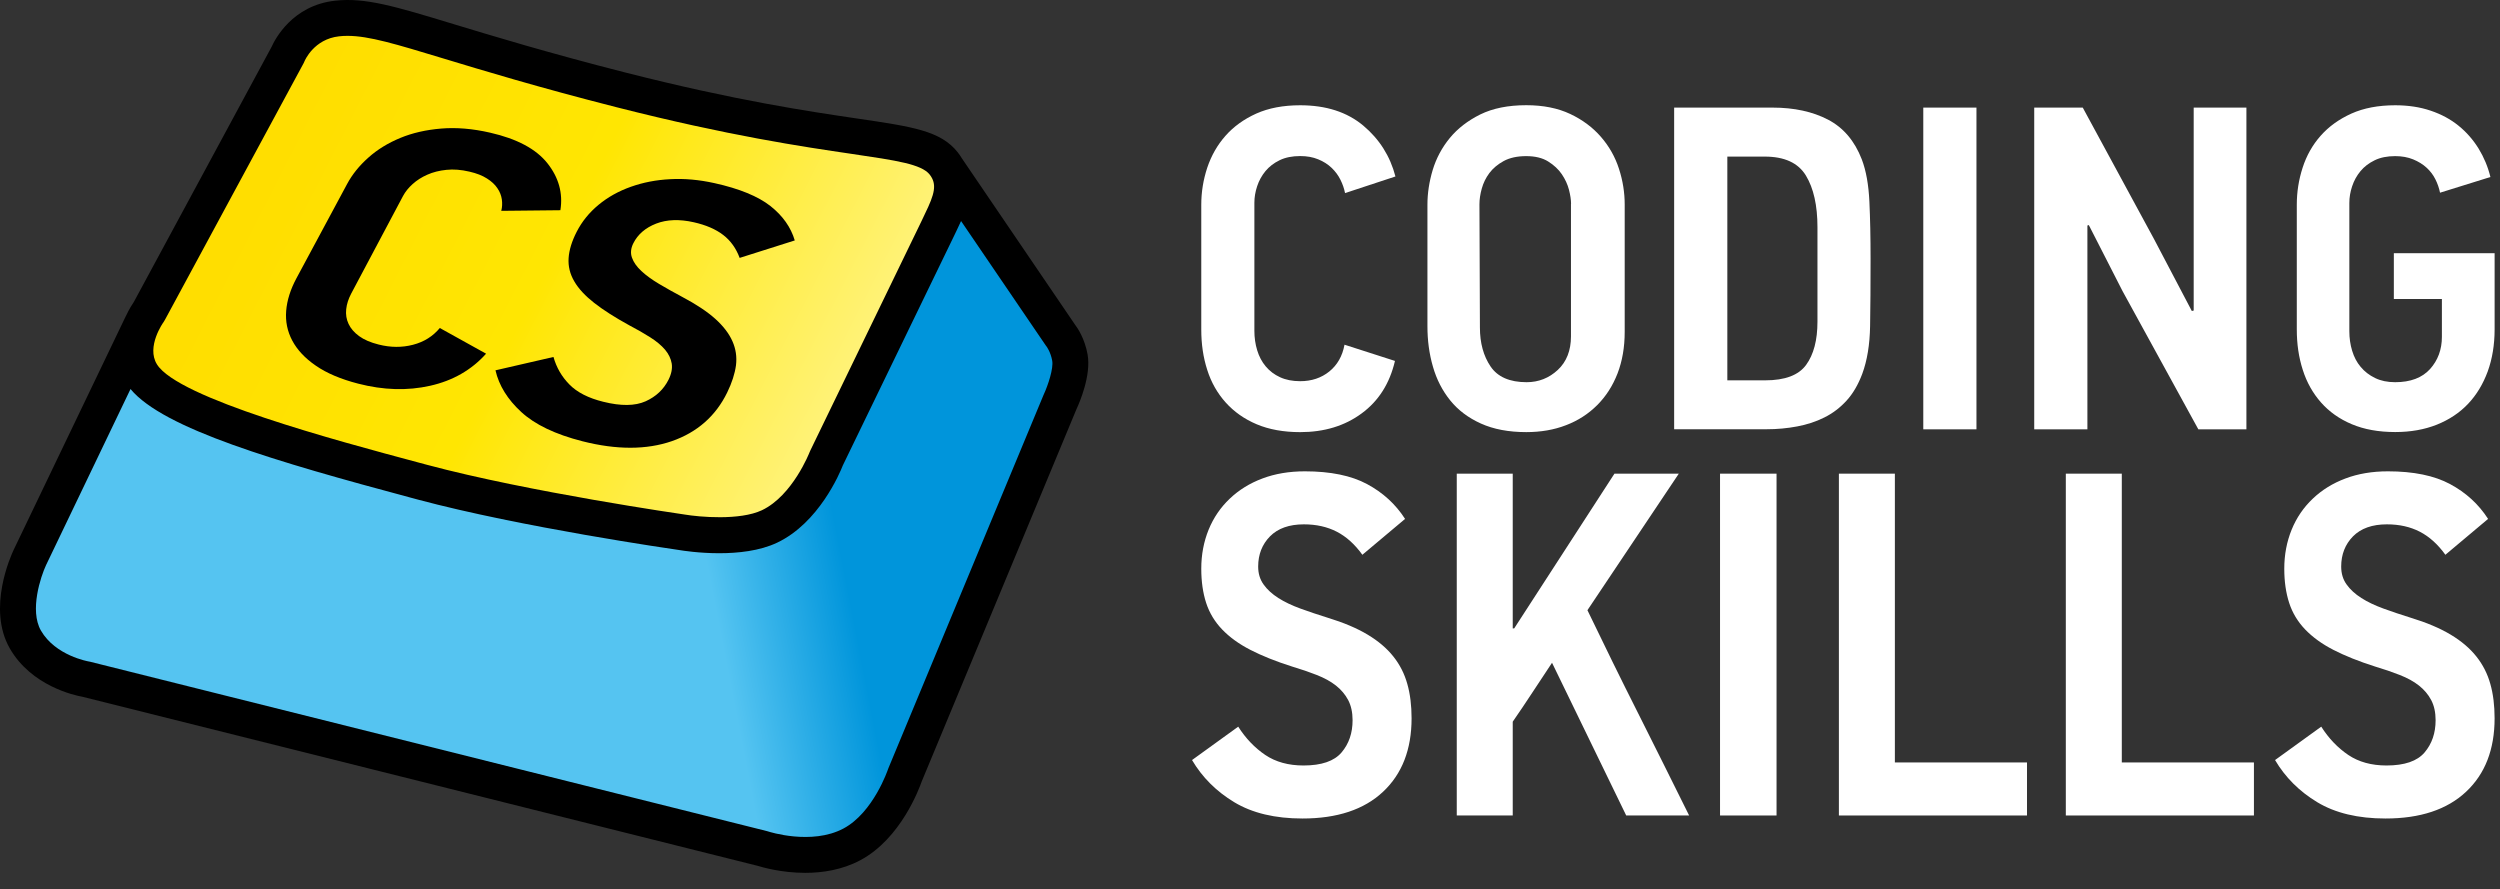
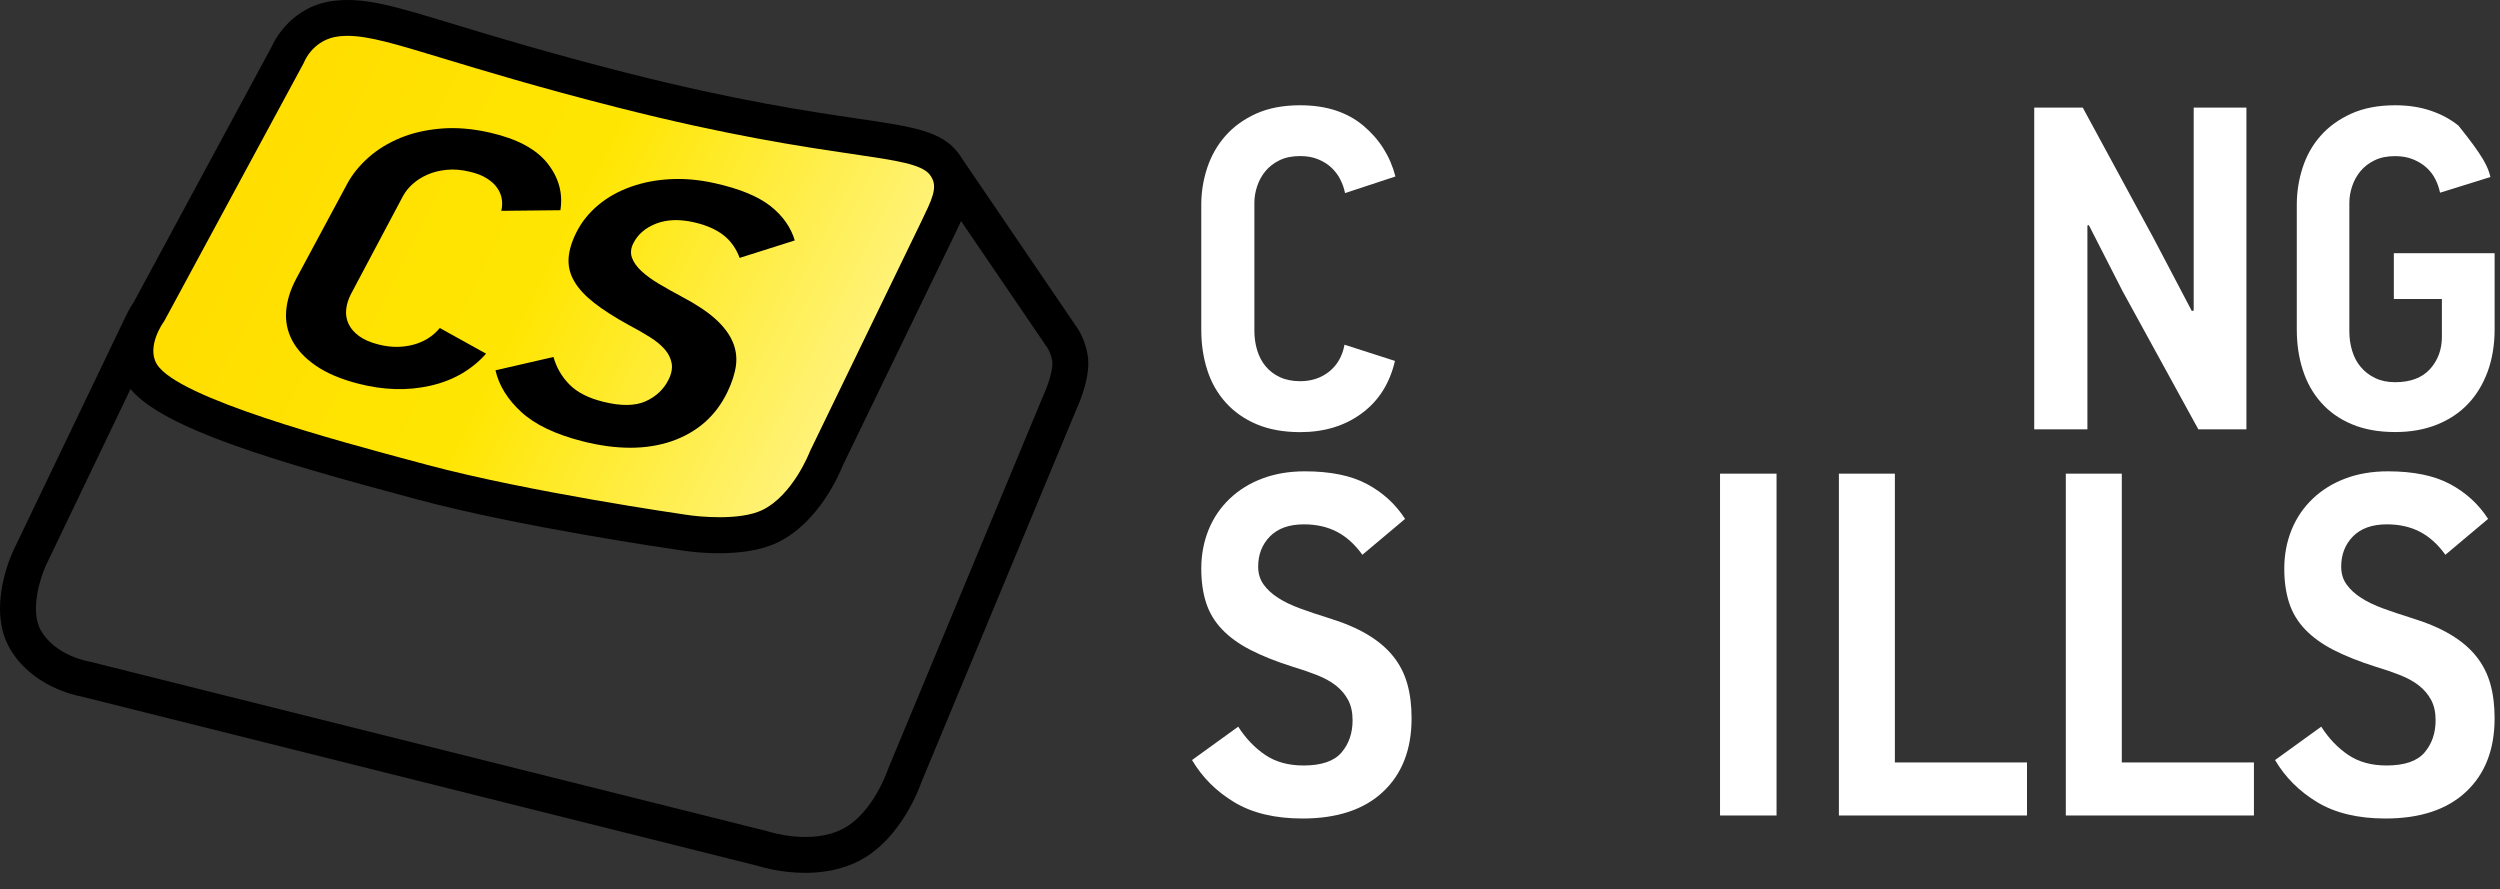
<svg xmlns="http://www.w3.org/2000/svg" width="149" height="53" viewBox="0 0 149 53" fill="none">
  <rect x="0" y="0" width="149" height="53" fill="#333333" stroke="none" />
  <path d="M83.14 21.511C82.826 22.853 82.169 23.894 81.155 24.639C80.147 25.384 78.925 25.755 77.491 25.755C76.5 25.755 75.635 25.597 74.899 25.287C74.164 24.977 73.548 24.542 73.053 23.991C72.558 23.441 72.188 22.793 71.952 22.048C71.711 21.303 71.596 20.503 71.596 19.637V12.197C71.596 11.443 71.716 10.712 71.952 9.995C72.193 9.277 72.553 8.643 73.039 8.093C73.525 7.542 74.136 7.103 74.872 6.77C75.607 6.441 76.477 6.274 77.491 6.274C79.031 6.274 80.285 6.677 81.252 7.487C82.215 8.296 82.853 9.305 83.168 10.518L80.165 11.508C80.11 11.23 80.017 10.966 79.887 10.707C79.758 10.448 79.587 10.217 79.365 10.004C79.142 9.791 78.879 9.624 78.564 9.495C78.249 9.365 77.893 9.301 77.491 9.301C77.014 9.301 76.602 9.384 76.264 9.55C75.922 9.717 75.644 9.93 75.422 10.198C75.2 10.467 75.038 10.763 74.927 11.096C74.816 11.429 74.761 11.758 74.761 12.086V19.716C74.761 20.119 74.816 20.507 74.927 20.873C75.038 21.238 75.205 21.562 75.436 21.835C75.668 22.113 75.95 22.326 76.292 22.483C76.63 22.64 77.032 22.719 77.491 22.719C78.171 22.719 78.749 22.525 79.226 22.141C79.702 21.757 80.008 21.224 80.133 20.544L83.14 21.511Z" fill="white" />
-   <path d="M96.832 19.776C96.832 20.697 96.689 21.52 96.406 22.256C96.12 22.992 95.717 23.621 95.194 24.144C94.671 24.667 94.051 25.069 93.334 25.342C92.617 25.62 91.826 25.754 90.965 25.754C89.919 25.754 89.017 25.583 88.267 25.245C87.513 24.907 86.902 24.445 86.435 23.866C85.968 23.288 85.621 22.617 85.403 21.854C85.181 21.09 85.075 20.29 85.075 19.443V12.197C85.075 11.517 85.181 10.827 85.389 10.129C85.602 9.43 85.94 8.796 86.407 8.227C86.875 7.658 87.481 7.19 88.226 6.82C88.971 6.455 89.882 6.27 90.965 6.27C91.974 6.27 92.848 6.445 93.584 6.792C94.32 7.139 94.93 7.598 95.416 8.157C95.902 8.717 96.263 9.351 96.49 10.059C96.721 10.767 96.832 11.48 96.832 12.192V19.776V19.776ZM93.635 12.151C93.635 11.91 93.593 11.632 93.51 11.308C93.427 10.985 93.283 10.679 93.084 10.383C92.881 10.087 92.612 9.837 92.27 9.624C91.932 9.411 91.493 9.305 90.96 9.305C90.428 9.305 89.984 9.402 89.623 9.596C89.267 9.791 88.98 10.031 88.767 10.314C88.554 10.601 88.406 10.906 88.314 11.239C88.221 11.572 88.175 11.882 88.175 12.178L88.203 19.521C88.203 20.442 88.415 21.215 88.837 21.84C89.258 22.464 89.975 22.779 90.984 22.779C91.701 22.779 92.321 22.534 92.844 22.048C93.366 21.562 93.63 20.891 93.63 20.044V12.151H93.635Z" fill="white" />
-   <path d="M105.646 6.413C106.933 6.413 108.034 6.654 108.95 7.13C109.866 7.607 110.537 8.398 110.963 9.499C111.222 10.18 111.37 11.022 111.416 12.021C111.463 13.021 111.486 14.154 111.486 15.422C111.486 16.981 111.477 18.319 111.458 19.429C111.44 20.54 111.282 21.493 110.991 22.279C110.75 22.922 110.44 23.455 110.056 23.876C109.672 24.297 109.228 24.635 108.733 24.88C108.238 25.13 107.696 25.305 107.109 25.416C106.521 25.528 105.915 25.583 105.29 25.583H99.779V6.413H105.646ZM108.321 13.548C108.321 12.243 108.09 11.216 107.631 10.462C107.173 9.708 106.354 9.333 105.179 9.333H102.949V22.668H105.207C106.382 22.668 107.197 22.363 107.645 21.747C108.094 21.132 108.321 20.271 108.321 19.17V13.548Z" fill="white" />
-   <path d="M114.628 25.588V6.413H117.797V25.588H114.628Z" fill="white" />
  <path d="M131.021 25.588L126.505 17.352L124.493 13.414L124.409 13.442V25.588H121.24V6.413H124.132L128.375 14.238L130.633 18.536L130.744 18.508V6.413H133.886V25.588H131.021Z" fill="white" />
-   <path d="M142.756 6.274C143.529 6.274 144.232 6.381 144.861 6.594C145.495 6.807 146.05 7.103 146.527 7.491C147.003 7.875 147.401 8.333 147.725 8.856C148.045 9.379 148.281 9.944 148.429 10.55L145.426 11.485C145.37 11.207 145.278 10.943 145.148 10.684C145.018 10.425 144.847 10.198 144.625 9.995C144.403 9.791 144.139 9.629 143.825 9.499C143.51 9.37 143.154 9.305 142.751 9.305C142.275 9.305 141.863 9.388 141.525 9.555C141.183 9.722 140.905 9.934 140.683 10.203C140.461 10.471 140.299 10.767 140.188 11.101C140.077 11.434 140.021 11.762 140.021 12.091V19.748C140.021 20.151 140.077 20.54 140.188 20.905C140.299 21.271 140.465 21.595 140.697 21.868C140.928 22.145 141.21 22.363 141.553 22.529C141.891 22.696 142.293 22.779 142.751 22.779C143.667 22.779 144.361 22.515 144.833 21.993C145.301 21.47 145.537 20.831 145.537 20.077V17.819H142.673V15.089H148.679V19.633C148.679 20.549 148.54 21.387 148.267 22.141C147.989 22.895 147.6 23.538 147.096 24.07C146.592 24.602 145.972 25.014 145.236 25.31C144.5 25.602 143.677 25.75 142.756 25.75C141.766 25.75 140.9 25.593 140.165 25.282C139.429 24.973 138.818 24.538 138.332 23.987C137.846 23.436 137.481 22.788 137.245 22.044C137.004 21.299 136.889 20.498 136.889 19.633V12.197C136.889 11.443 137.004 10.712 137.236 9.995C137.467 9.277 137.823 8.643 138.309 8.093C138.795 7.542 139.406 7.103 140.142 6.77C140.873 6.441 141.747 6.274 142.756 6.274Z" fill="white" />
+   <path d="M142.756 6.274C143.529 6.274 144.232 6.381 144.861 6.594C145.495 6.807 146.05 7.103 146.527 7.491C148.045 9.379 148.281 9.944 148.429 10.55L145.426 11.485C145.37 11.207 145.278 10.943 145.148 10.684C145.018 10.425 144.847 10.198 144.625 9.995C144.403 9.791 144.139 9.629 143.825 9.499C143.51 9.37 143.154 9.305 142.751 9.305C142.275 9.305 141.863 9.388 141.525 9.555C141.183 9.722 140.905 9.934 140.683 10.203C140.461 10.471 140.299 10.767 140.188 11.101C140.077 11.434 140.021 11.762 140.021 12.091V19.748C140.021 20.151 140.077 20.54 140.188 20.905C140.299 21.271 140.465 21.595 140.697 21.868C140.928 22.145 141.21 22.363 141.553 22.529C141.891 22.696 142.293 22.779 142.751 22.779C143.667 22.779 144.361 22.515 144.833 21.993C145.301 21.47 145.537 20.831 145.537 20.077V17.819H142.673V15.089H148.679V19.633C148.679 20.549 148.54 21.387 148.267 22.141C147.989 22.895 147.6 23.538 147.096 24.07C146.592 24.602 145.972 25.014 145.236 25.31C144.5 25.602 143.677 25.75 142.756 25.75C141.766 25.75 140.9 25.593 140.165 25.282C139.429 24.973 138.818 24.538 138.332 23.987C137.846 23.436 137.481 22.788 137.245 22.044C137.004 21.299 136.889 20.498 136.889 19.633V12.197C136.889 11.443 137.004 10.712 137.236 9.995C137.467 9.277 137.823 8.643 138.309 8.093C138.795 7.542 139.406 7.103 140.142 6.77C140.873 6.441 141.747 6.274 142.756 6.274Z" fill="white" />
  <path d="M84.13 42.81C84.13 44.665 83.566 46.123 82.432 47.187C81.299 48.251 79.698 48.783 77.629 48.783C75.991 48.783 74.635 48.459 73.562 47.812C72.489 47.164 71.651 46.326 71.045 45.299L73.798 43.309C74.247 44.013 74.784 44.572 75.408 44.994C76.033 45.415 76.792 45.623 77.689 45.623C78.763 45.623 79.517 45.364 79.957 44.846C80.396 44.327 80.614 43.689 80.614 42.925C80.614 42.458 80.526 42.055 80.35 41.722C80.174 41.389 79.929 41.102 79.619 40.857C79.309 40.612 78.925 40.404 78.476 40.228C78.027 40.052 77.541 39.885 77.014 39.728C76.038 39.418 75.209 39.085 74.525 38.733C73.84 38.382 73.28 37.974 72.84 37.516C72.401 37.058 72.081 36.531 71.887 35.934C71.693 35.337 71.596 34.657 71.596 33.898C71.596 33.056 71.744 32.283 72.035 31.566C72.327 30.853 72.748 30.238 73.294 29.72C73.84 29.201 74.487 28.799 75.242 28.517C75.991 28.234 76.838 28.091 77.773 28.091C79.295 28.091 80.531 28.345 81.474 28.85C82.423 29.359 83.177 30.048 83.742 30.927L81.197 33.065C80.748 32.44 80.239 31.982 79.674 31.691C79.11 31.399 78.453 31.251 77.713 31.251C76.833 31.251 76.162 31.492 75.691 31.968C75.223 32.445 74.987 33.046 74.987 33.768C74.987 34.18 75.094 34.536 75.311 34.837C75.524 35.138 75.82 35.406 76.19 35.642C76.56 35.878 77 36.086 77.509 36.272C78.018 36.457 78.555 36.637 79.119 36.813C80.077 37.104 80.873 37.442 81.507 37.822C82.141 38.201 82.654 38.636 83.043 39.126C83.432 39.612 83.709 40.163 83.876 40.764C84.047 41.366 84.13 42.051 84.13 42.81Z" fill="white" />
-   <path d="M96.924 48.607C96.184 47.085 95.444 45.567 94.712 44.054C93.981 42.541 93.246 41.023 92.501 39.501C92.112 40.089 91.719 40.676 91.33 41.273C90.941 41.87 90.548 42.449 90.159 43.013V48.603H86.823V28.23H90.159V37.451H90.247L96.221 28.23H100.057L94.611 36.368C95.606 38.437 96.609 40.482 97.627 42.499C98.641 44.522 99.659 46.553 100.672 48.603H96.924V48.607Z" fill="white" />
  <path d="M102.514 48.607V28.23H105.882V48.603H102.514V48.607Z" fill="white" />
  <path d="M109.598 48.607V28.23H112.934V45.442H120.809V48.603H109.598V48.607Z" fill="white" />
  <path d="M123.123 48.607V28.23H126.459V45.442H134.334V48.603H123.123V48.607Z" fill="white" />
  <path d="M148.678 42.81C148.678 44.665 148.114 46.123 146.98 47.187C145.846 48.251 144.245 48.783 142.177 48.783C140.539 48.783 139.183 48.459 138.11 47.812C137.036 47.164 136.199 46.326 135.593 45.299L138.346 43.309C138.795 44.013 139.331 44.572 139.956 44.994C140.581 45.415 141.34 45.623 142.237 45.623C143.311 45.623 144.065 45.364 144.505 44.846C144.944 44.327 145.162 43.689 145.162 42.925C145.162 42.458 145.074 42.055 144.898 41.722C144.722 41.389 144.477 41.102 144.167 40.857C143.857 40.612 143.473 40.404 143.024 40.228C142.575 40.052 142.089 39.885 141.562 39.728C140.585 39.418 139.757 39.085 139.072 38.733C138.388 38.382 137.828 37.974 137.388 37.516C136.949 37.058 136.629 36.531 136.435 35.934C136.241 35.337 136.143 34.657 136.143 33.898C136.143 33.056 136.291 32.283 136.583 31.566C136.874 30.853 137.296 30.238 137.842 29.72C138.388 29.201 139.035 28.799 139.79 28.517C140.539 28.234 141.386 28.091 142.321 28.091C143.843 28.091 145.078 28.345 146.022 28.85C146.971 29.359 147.725 30.048 148.29 30.927L145.745 33.065C145.296 32.44 144.787 31.982 144.222 31.691C143.658 31.399 143.001 31.251 142.26 31.251C141.381 31.251 140.71 31.492 140.238 31.968C139.771 32.445 139.535 33.046 139.535 33.768C139.535 34.18 139.641 34.536 139.859 34.837C140.072 35.138 140.368 35.406 140.738 35.642C141.108 35.878 141.548 36.086 142.057 36.272C142.566 36.457 143.103 36.637 143.667 36.813C144.625 37.104 145.421 37.442 146.055 37.822C146.689 38.201 147.202 38.636 147.591 39.126C147.979 39.612 148.257 40.163 148.424 40.764C148.595 41.366 148.678 42.051 148.678 42.81Z" fill="white" />
-   <path d="M63.767 21.317C63.623 20.488 63.216 19.988 63.216 19.988L56.437 10.026C57.201 11.327 56.308 12.696 55.891 13.631L49.261 27.313C49.261 27.313 48.15 30.298 45.869 31.376C43.944 32.287 40.664 31.723 40.664 31.723C40.664 31.723 31.363 30.39 25.186 28.734C19.009 27.077 9.967 24.708 8.45 22.284C7.793 21.233 8.112 20.058 8.459 19.313L1.787 33.217C1.787 33.217 0.389 36.142 1.514 38.113C2.652 40.098 5.118 40.477 5.118 40.477L45.443 50.574C45.443 50.574 48.423 51.578 50.769 50.328C52.967 49.158 53.939 46.187 53.939 46.187L63.184 23.945C63.184 23.945 63.943 22.325 63.767 21.317Z" fill="url(#paint0_linear)" />
  <path d="M37.022 5.357C50.621 8.818 54.776 7.897 56.238 9.734C57.335 11.118 56.335 12.626 55.886 13.63L49.256 27.313C49.256 27.313 48.145 30.297 45.864 31.375C43.939 32.287 40.659 31.722 40.659 31.722C40.659 31.722 31.358 30.39 25.181 28.733C19.004 27.077 9.963 24.708 8.445 22.283C7.376 20.58 8.884 18.549 8.884 18.549L17.148 3.261C17.148 3.261 17.889 1.346 20.087 1.105C22.784 0.804 25.722 2.484 37.022 5.357Z" fill="url(#paint1_linear)" />
  <path d="M64.822 21.136C64.655 20.188 64.225 19.549 64.081 19.364L57.335 9.448C57.261 9.323 57.173 9.198 57.076 9.073C56.063 7.796 54.401 7.551 51.093 7.065C48.206 6.639 43.847 5.996 37.286 4.326C32.645 3.141 29.406 2.156 27.041 1.439C23.534 0.374 21.776 -0.158 19.971 0.041C17.413 0.323 16.381 2.359 16.186 2.794L7.978 17.994C7.885 18.128 7.696 18.425 7.506 18.832C7.501 18.841 7.497 18.846 7.492 18.855L0.82 32.759C0.653 33.111 -0.781 36.262 0.584 38.645C1.87 40.889 4.461 41.449 4.896 41.523L45.147 51.601C45.402 51.679 46.559 52.022 47.988 52.022C49.02 52.022 50.191 51.846 51.269 51.272C53.689 49.986 54.79 46.988 54.938 46.566L64.16 24.38C64.336 24.005 65.039 22.381 64.822 21.136ZM9.829 19.063L18.093 3.771C18.111 3.738 18.13 3.692 18.144 3.66C18.167 3.604 18.708 2.332 20.207 2.165C20.369 2.146 20.536 2.137 20.712 2.137C21.984 2.137 23.58 2.623 26.421 3.484C28.804 4.206 32.071 5.2 36.758 6.394C43.426 8.092 47.854 8.745 50.783 9.175C53.448 9.568 54.915 9.786 55.406 10.401C55.864 10.98 55.702 11.567 55.128 12.742C55.049 12.904 54.975 13.053 54.929 13.164L48.298 26.846C48.284 26.878 48.27 26.906 48.257 26.938C48.247 26.966 47.243 29.539 45.411 30.409C44.088 31.033 41.668 30.811 40.816 30.668C40.724 30.654 31.511 29.326 25.464 27.706L25.015 27.586C19.98 26.24 10.615 23.732 9.357 21.719C8.695 20.664 9.741 19.202 9.75 19.193C9.778 19.156 9.806 19.109 9.829 19.063ZM62.217 23.491C62.212 23.505 62.203 23.519 62.198 23.533L52.953 45.775C52.944 45.798 52.935 45.826 52.925 45.849C52.916 45.877 52.051 48.431 50.269 49.38C48.368 50.393 45.809 49.565 45.786 49.556C45.758 49.546 45.73 49.537 45.703 49.532L5.377 39.441C5.345 39.431 5.313 39.427 5.28 39.422C5.262 39.418 3.3 39.08 2.439 37.581C1.75 36.378 2.43 34.356 2.745 33.68L7.779 23.186C9.736 25.555 16.496 27.521 24.455 29.654L24.904 29.775C31.072 31.427 40.127 32.731 40.478 32.782C40.673 32.815 41.658 32.972 42.861 32.972C43.977 32.972 45.277 32.838 46.318 32.343C48.807 31.163 50.057 28.192 50.232 27.739L56.858 14.066C56.914 13.945 56.979 13.811 57.044 13.677C57.117 13.529 57.196 13.358 57.279 13.173L62.328 20.59C62.337 20.604 62.36 20.636 62.374 20.65C62.379 20.655 62.619 20.979 62.712 21.502C62.795 21.96 62.462 22.959 62.217 23.491Z" fill="black" />
  <path d="M28.971 21.08C28.105 22.047 26.995 22.686 25.639 22.991C24.283 23.297 22.854 23.255 21.35 22.866C20.309 22.598 19.471 22.241 18.828 21.797C18.185 21.358 17.717 20.858 17.421 20.303C17.125 19.747 17.005 19.155 17.056 18.526C17.107 17.897 17.31 17.253 17.662 16.596L20.688 10.965C20.993 10.396 21.415 9.873 21.956 9.392C22.493 8.911 23.131 8.522 23.858 8.221C24.584 7.921 25.398 7.736 26.296 7.662C27.194 7.588 28.165 7.666 29.211 7.907C30.812 8.272 31.95 8.878 32.626 9.73C33.301 10.581 33.561 11.516 33.399 12.529L29.877 12.566C29.933 12.339 29.942 12.113 29.91 11.886C29.877 11.659 29.794 11.433 29.646 11.22C29.503 11.002 29.294 10.808 29.021 10.637C28.748 10.461 28.401 10.327 27.98 10.23C27.485 10.114 27.027 10.077 26.606 10.123C26.185 10.165 25.806 10.262 25.472 10.41C25.135 10.558 24.843 10.743 24.593 10.97C24.343 11.192 24.154 11.433 24.02 11.682L20.929 17.503C20.767 17.813 20.665 18.123 20.633 18.433C20.6 18.743 20.646 19.035 20.776 19.308C20.905 19.581 21.114 19.822 21.405 20.034C21.697 20.247 22.085 20.414 22.567 20.534C23.279 20.715 23.959 20.719 24.616 20.548C25.273 20.377 25.801 20.044 26.213 19.549L28.971 21.08Z" fill="black" />
  <path d="M43.342 23.39C42.657 24.796 41.556 25.763 40.048 26.291C38.535 26.814 36.758 26.818 34.717 26.3C33.098 25.888 31.881 25.305 31.067 24.555C30.252 23.806 29.738 22.978 29.53 22.071L32.987 21.275C33.163 21.904 33.482 22.455 33.94 22.918C34.398 23.385 35.069 23.727 35.953 23.945C37.008 24.209 37.85 24.199 38.479 23.917C39.104 23.635 39.557 23.204 39.844 22.631C40.02 22.279 40.08 21.955 40.034 21.664C39.983 21.372 39.853 21.099 39.636 20.84C39.418 20.585 39.122 20.336 38.747 20.1C38.373 19.864 37.956 19.623 37.493 19.382C36.651 18.92 35.962 18.48 35.421 18.059C34.884 17.638 34.481 17.208 34.227 16.768C33.968 16.328 33.857 15.866 33.889 15.38C33.921 14.899 34.083 14.376 34.37 13.816C34.685 13.201 35.12 12.664 35.675 12.206C36.23 11.748 36.869 11.391 37.6 11.132C38.326 10.873 39.113 10.72 39.95 10.679C40.788 10.633 41.667 10.711 42.583 10.915C44.069 11.243 45.179 11.701 45.919 12.28C46.655 12.863 47.136 13.548 47.368 14.33L44.083 15.371C43.874 14.806 43.55 14.348 43.106 14.006C42.662 13.663 42.074 13.409 41.352 13.247C40.492 13.053 39.747 13.08 39.108 13.326C38.47 13.575 38.016 13.964 37.748 14.496C37.595 14.797 37.568 15.088 37.665 15.357C37.762 15.63 37.947 15.894 38.225 16.153C38.502 16.412 38.854 16.666 39.28 16.921C39.71 17.175 40.168 17.434 40.658 17.694C41.487 18.133 42.144 18.568 42.625 18.998C43.106 19.429 43.449 19.878 43.652 20.336C43.856 20.794 43.925 21.27 43.865 21.77C43.796 22.274 43.624 22.811 43.342 23.39Z" fill="black" />
  <defs>
    <linearGradient id="paint0_linear" x1="1.779" y1="40.344" x2="65.075" y2="28.04" gradientUnits="userSpaceOnUse">
      <stop offset="0.634" stop-color="#55C4F1" />
      <stop offset="0.758" stop-color="#0095DB" />
    </linearGradient>
    <linearGradient id="paint1_linear" x1="14.638" y1="7.169" x2="50.304" y2="25.342" gradientUnits="userSpaceOnUse">
      <stop stop-color="#FFDD00" />
      <stop offset="0.5" stop-color="#FFE602" />
      <stop offset="1" stop-color="#FFF37E" />
    </linearGradient>
  </defs>
</svg>